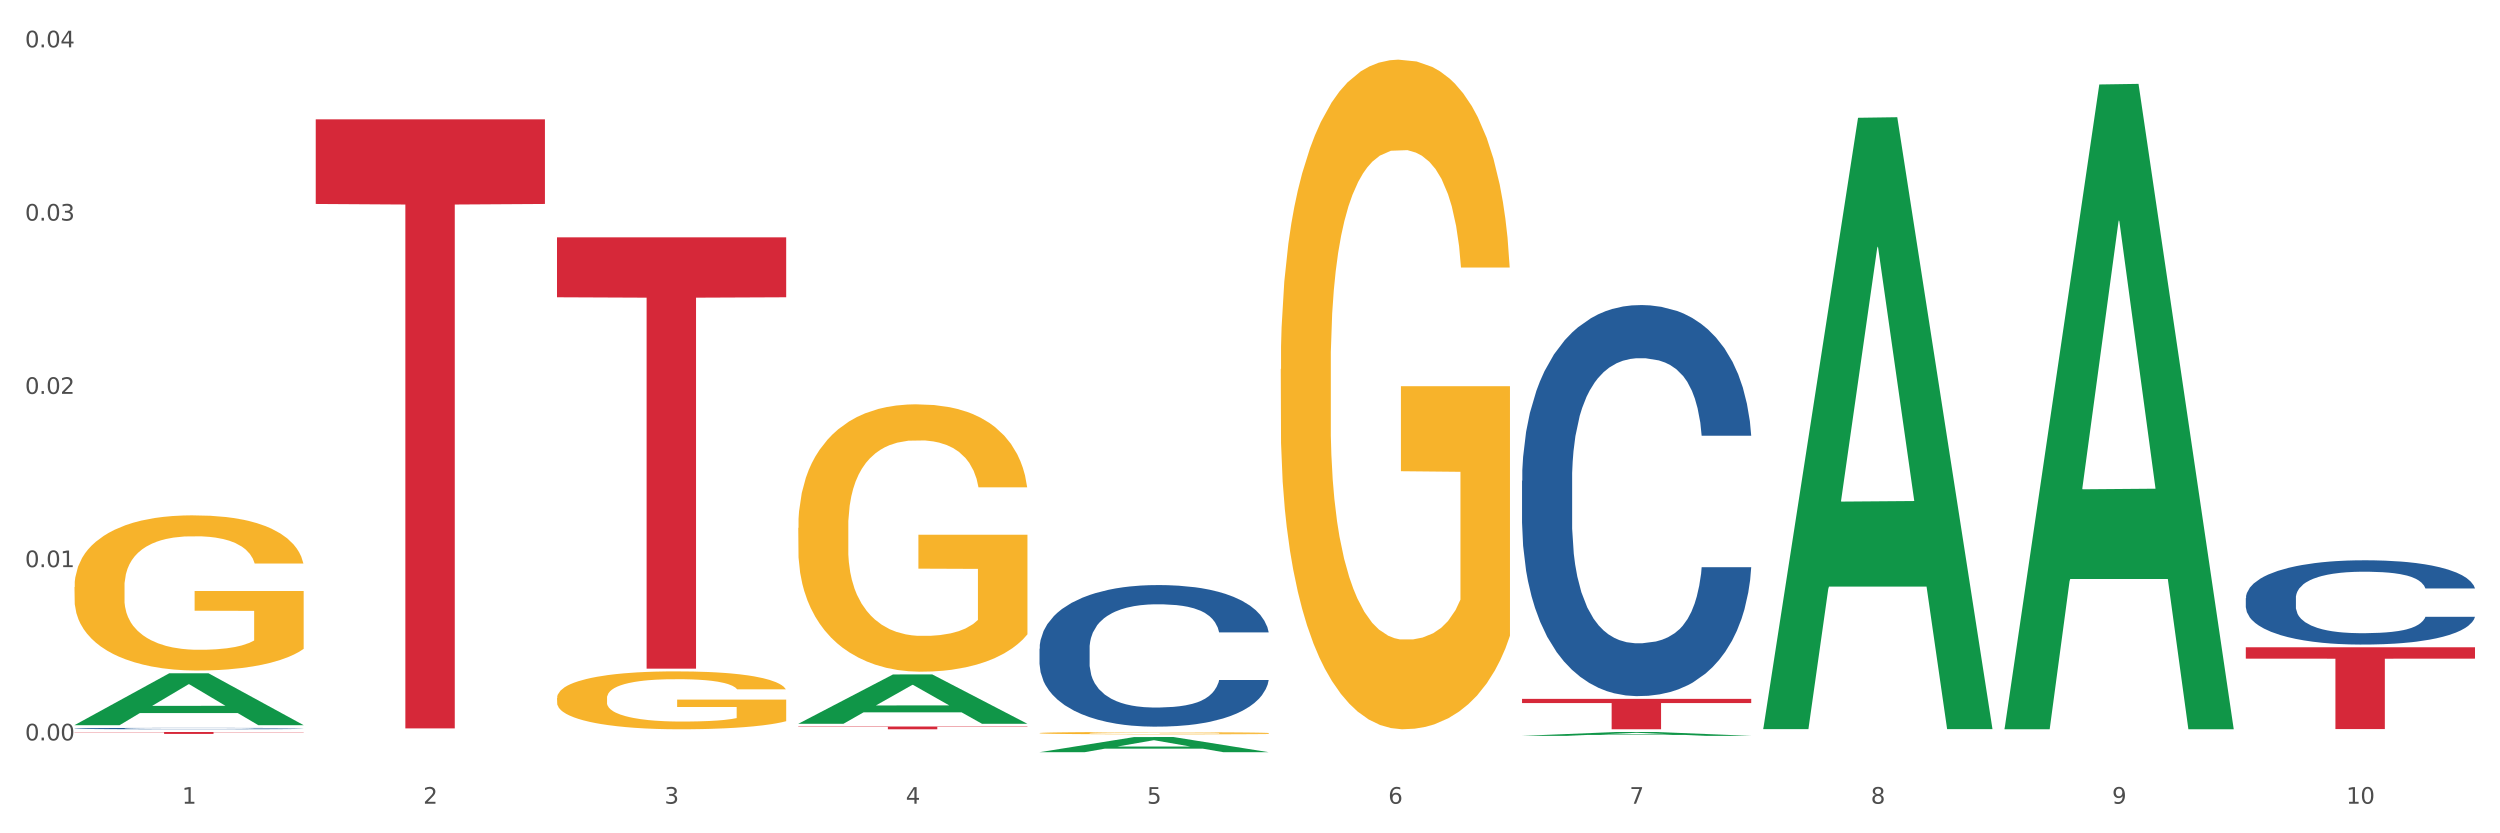
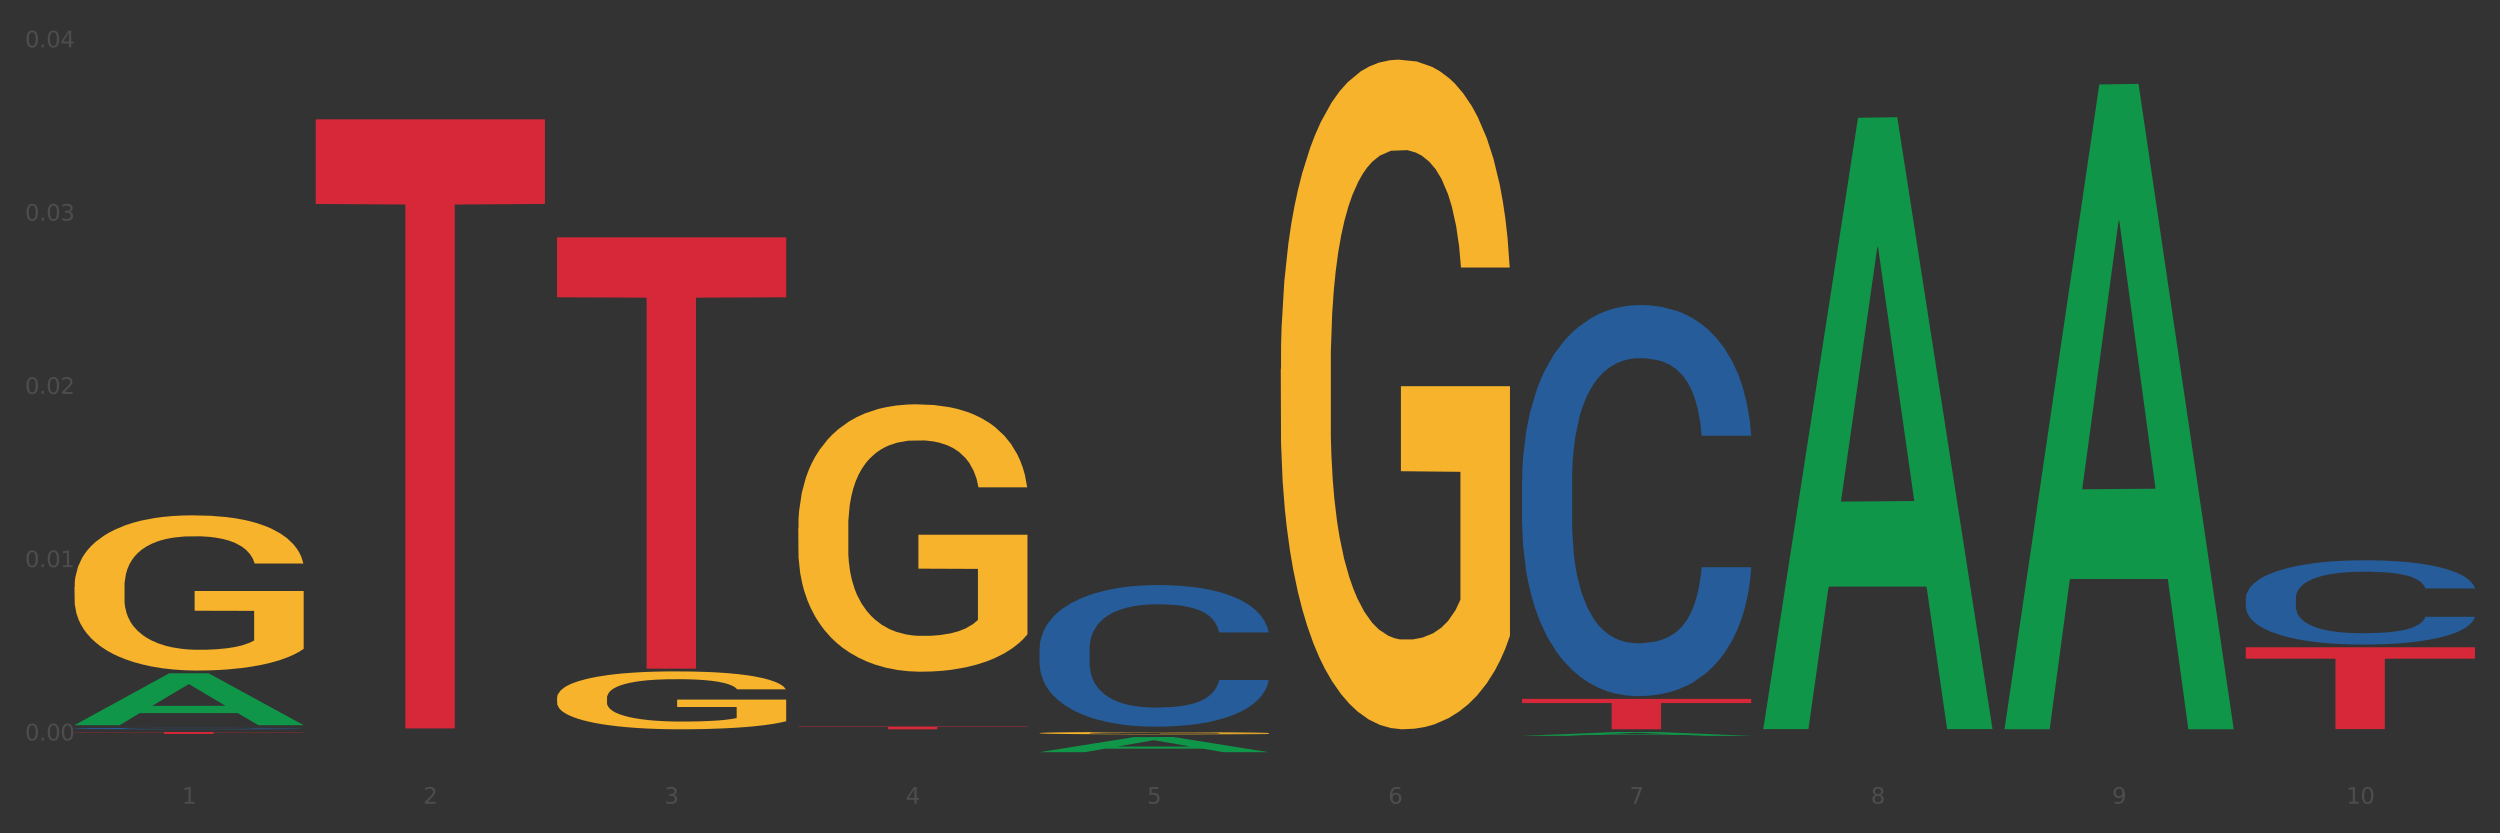
<svg xmlns="http://www.w3.org/2000/svg" xmlns:xlink="http://www.w3.org/1999/xlink" width="1080pt" height="360pt" viewBox="0 0 1080 360" version="1.1">
  <rect x="0" y="0" width="1080" height="360" fill="#333333" stroke="none" />
  <defs>
    <style type="text/css">*{stroke-linejoin: round; stroke-linecap: butt}</style>
  </defs>
  <g id="figure_1">
    <g id="patch_1">
-       <path d="M 0 360  L 1080 360  L 1080 0  L 0 0  z " style="fill: #ffffff; stroke: #ffffff; stroke-linejoin: miter" />
-     </g>
+       </g>
    <g id="axes_1">
      <g id="matplotlib.axis_1">
        <g id="xtick_1">
          <g id="text_1">
            <g style="fill: #4d4d4d" transform="translate(78.627 347.204) scale(0.096 -0.096)">
              <defs>
                <path id="DejaVuSans-31" d="M 794 531  L 1825 531  L 1825 4091  L 703 3866  L 703 4441  L 1819 4666  L 2450 4666  L 2450 531  L 3481 531  L 3481 0  L 794 0  L 794 531  z " transform="scale(0.016)" />
              </defs>
              <use xlink:href="#DejaVuSans-31" />
            </g>
          </g>
        </g>
        <g id="xtick_2">
          <g id="text_2">
            <g style="fill: #4d4d4d" transform="translate(182.851 347.204) scale(0.096 -0.096)">
              <defs>
                <path id="DejaVuSans-32" d="M 1228 531  L 3431 531  L 3431 0  L 469 0  L 469 531  Q 828 903 1448 1529  Q 2069 2156 2228 2338  Q 2531 2678 2651 2914  Q 2772 3150 2772 3378  Q 2772 3750 2511 3984  Q 2250 4219 1831 4219  Q 1534 4219 1204 4116  Q 875 4013 500 3803  L 500 4441  Q 881 4594 1212 4672  Q 1544 4750 1819 4750  Q 2544 4750 2975 4387  Q 3406 4025 3406 3419  Q 3406 3131 3298 2873  Q 3191 2616 2906 2266  Q 2828 2175 2409 1742  Q 1991 1309 1228 531  z " transform="scale(0.016)" />
              </defs>
              <use xlink:href="#DejaVuSans-32" />
            </g>
          </g>
        </g>
        <g id="xtick_3">
          <g id="text_3">
            <g style="fill: #4d4d4d" transform="translate(287.074 347.204) scale(0.096 -0.096)">
              <defs>
                <path id="DejaVuSans-33" d="M 2597 2516  Q 3050 2419 3304 2112  Q 3559 1806 3559 1356  Q 3559 666 3084 287  Q 2609 -91 1734 -91  Q 1441 -91 1130 -33  Q 819 25 488 141  L 488 750  Q 750 597 1062 519  Q 1375 441 1716 441  Q 2309 441 2620 675  Q 2931 909 2931 1356  Q 2931 1769 2642 2001  Q 2353 2234 1838 2234  L 1294 2234  L 1294 2753  L 1863 2753  Q 2328 2753 2575 2939  Q 2822 3125 2822 3475  Q 2822 3834 2567 4026  Q 2313 4219 1838 4219  Q 1578 4219 1281 4162  Q 984 4106 628 3988  L 628 4550  Q 988 4650 1302 4700  Q 1616 4750 1894 4750  Q 2613 4750 3031 4423  Q 3450 4097 3450 3541  Q 3450 3153 3228 2886  Q 3006 2619 2597 2516  z " transform="scale(0.016)" />
              </defs>
              <use xlink:href="#DejaVuSans-33" />
            </g>
          </g>
        </g>
        <g id="xtick_4">
          <g id="text_4">
            <g style="fill: #4d4d4d" transform="translate(391.298 347.204) scale(0.096 -0.096)">
              <defs>
                <path id="DejaVuSans-34" d="M 2419 4116  L 825 1625  L 2419 1625  L 2419 4116  z M 2253 4666  L 3047 4666  L 3047 1625  L 3713 1625  L 3713 1100  L 3047 1100  L 3047 0  L 2419 0  L 2419 1100  L 313 1100  L 313 1709  L 2253 4666  z " transform="scale(0.016)" />
              </defs>
              <use xlink:href="#DejaVuSans-34" />
            </g>
          </g>
        </g>
        <g id="xtick_5">
          <g id="text_5">
            <g style="fill: #4d4d4d" transform="translate(495.522 347.204) scale(0.096 -0.096)">
              <defs>
                <path id="DejaVuSans-35" d="M 691 4666  L 3169 4666  L 3169 4134  L 1269 4134  L 1269 2991  Q 1406 3038 1543 3061  Q 1681 3084 1819 3084  Q 2600 3084 3056 2656  Q 3513 2228 3513 1497  Q 3513 744 3044 326  Q 2575 -91 1722 -91  Q 1428 -91 1123 -41  Q 819 9 494 109  L 494 744  Q 775 591 1075 516  Q 1375 441 1709 441  Q 2250 441 2565 725  Q 2881 1009 2881 1497  Q 2881 1984 2565 2268  Q 2250 2553 1709 2553  Q 1456 2553 1204 2497  Q 953 2441 691 2322  L 691 4666  z " transform="scale(0.016)" />
              </defs>
              <use xlink:href="#DejaVuSans-35" />
            </g>
          </g>
        </g>
        <g id="xtick_6">
          <g id="text_6">
            <g style="fill: #4d4d4d" transform="translate(599.745 347.204) scale(0.096 -0.096)">
              <defs>
                <path id="DejaVuSans-36" d="M 2113 2584  Q 1688 2584 1439 2293  Q 1191 2003 1191 1497  Q 1191 994 1439 701  Q 1688 409 2113 409  Q 2538 409 2786 701  Q 3034 994 3034 1497  Q 3034 2003 2786 2293  Q 2538 2584 2113 2584  z M 3366 4563  L 3366 3988  Q 3128 4100 2886 4159  Q 2644 4219 2406 4219  Q 1781 4219 1451 3797  Q 1122 3375 1075 2522  Q 1259 2794 1537 2939  Q 1816 3084 2150 3084  Q 2853 3084 3261 2657  Q 3669 2231 3669 1497  Q 3669 778 3244 343  Q 2819 -91 2113 -91  Q 1303 -91 875 529  Q 447 1150 447 2328  Q 447 3434 972 4092  Q 1497 4750 2381 4750  Q 2619 4750 2861 4703  Q 3103 4656 3366 4563  z " transform="scale(0.016)" />
              </defs>
              <use xlink:href="#DejaVuSans-36" />
            </g>
          </g>
        </g>
        <g id="xtick_7">
          <g id="text_7">
            <g style="fill: #4d4d4d" transform="translate(703.969 347.204) scale(0.096 -0.096)">
              <defs>
                <path id="DejaVuSans-37" d="M 525 4666  L 3525 4666  L 3525 4397  L 1831 0  L 1172 0  L 2766 4134  L 525 4134  L 525 4666  z " transform="scale(0.016)" />
              </defs>
              <use xlink:href="#DejaVuSans-37" />
            </g>
          </g>
        </g>
        <g id="xtick_8">
          <g id="text_8">
            <g style="fill: #4d4d4d" transform="translate(808.193 347.204) scale(0.096 -0.096)">
              <defs>
                <path id="DejaVuSans-38" d="M 2034 2216  Q 1584 2216 1326 1975  Q 1069 1734 1069 1313  Q 1069 891 1326 650  Q 1584 409 2034 409  Q 2484 409 2743 651  Q 3003 894 3003 1313  Q 3003 1734 2745 1975  Q 2488 2216 2034 2216  z M 1403 2484  Q 997 2584 770 2862  Q 544 3141 544 3541  Q 544 4100 942 4425  Q 1341 4750 2034 4750  Q 2731 4750 3128 4425  Q 3525 4100 3525 3541  Q 3525 3141 3298 2862  Q 3072 2584 2669 2484  Q 3125 2378 3379 2068  Q 3634 1759 3634 1313  Q 3634 634 3220 271  Q 2806 -91 2034 -91  Q 1263 -91 848 271  Q 434 634 434 1313  Q 434 1759 690 2068  Q 947 2378 1403 2484  z M 1172 3481  Q 1172 3119 1398 2916  Q 1625 2713 2034 2713  Q 2441 2713 2670 2916  Q 2900 3119 2900 3481  Q 2900 3844 2670 4047  Q 2441 4250 2034 4250  Q 1625 4250 1398 4047  Q 1172 3844 1172 3481  z " transform="scale(0.016)" />
              </defs>
              <use xlink:href="#DejaVuSans-38" />
            </g>
          </g>
        </g>
        <g id="xtick_9">
          <g id="text_9">
            <g style="fill: #4d4d4d" transform="translate(912.416 347.204) scale(0.096 -0.096)">
              <defs>
                <path id="DejaVuSans-39" d="M 703 97  L 703 672  Q 941 559 1184 500  Q 1428 441 1663 441  Q 2288 441 2617 861  Q 2947 1281 2994 2138  Q 2813 1869 2534 1725  Q 2256 1581 1919 1581  Q 1219 1581 811 2004  Q 403 2428 403 3163  Q 403 3881 828 4315  Q 1253 4750 1959 4750  Q 2769 4750 3195 4129  Q 3622 3509 3622 2328  Q 3622 1225 3098 567  Q 2575 -91 1691 -91  Q 1453 -91 1209 -44  Q 966 3 703 97  z M 1959 2075  Q 2384 2075 2632 2365  Q 2881 2656 2881 3163  Q 2881 3666 2632 3958  Q 2384 4250 1959 4250  Q 1534 4250 1286 3958  Q 1038 3666 1038 3163  Q 1038 2656 1286 2365  Q 1534 2075 1959 2075  z " transform="scale(0.016)" />
              </defs>
              <use xlink:href="#DejaVuSans-39" />
            </g>
          </g>
        </g>
        <g id="xtick_10">
          <g id="text_10">
            <g style="fill: #4d4d4d" transform="translate(1013.586 347.204) scale(0.096 -0.096)">
              <defs>
                <path id="DejaVuSans-30" d="M 2034 4250  Q 1547 4250 1301 3770  Q 1056 3291 1056 2328  Q 1056 1369 1301 889  Q 1547 409 2034 409  Q 2525 409 2770 889  Q 3016 1369 3016 2328  Q 3016 3291 2770 3770  Q 2525 4250 2034 4250  z M 2034 4750  Q 2819 4750 3233 4129  Q 3647 3509 3647 2328  Q 3647 1150 3233 529  Q 2819 -91 2034 -91  Q 1250 -91 836 529  Q 422 1150 422 2328  Q 422 3509 836 4129  Q 1250 4750 2034 4750  z " transform="scale(0.016)" />
              </defs>
              <use xlink:href="#DejaVuSans-31" />
              <use xlink:href="#DejaVuSans-30" transform="translate(63.623 0)" />
            </g>
          </g>
        </g>
        <g id="xtick_11" />
        <g id="xtick_12" />
        <g id="xtick_13" />
        <g id="xtick_14" />
        <g id="xtick_15" />
        <g id="xtick_16" />
        <g id="xtick_17" />
        <g id="xtick_18" />
        <g id="xtick_19" />
      </g>
      <g id="matplotlib.axis_2">
        <g id="ytick_1">
          <g id="text_11">
            <g style="fill: #4d4d4d" transform="translate(10.8 319.862) scale(0.096 -0.096)">
              <defs>
                <path id="DejaVuSans-2e" d="M 684 794  L 1344 794  L 1344 0  L 684 0  L 684 794  z " transform="scale(0.016)" />
              </defs>
              <use xlink:href="#DejaVuSans-30" />
              <use xlink:href="#DejaVuSans-2e" transform="translate(63.623 0)" />
              <use xlink:href="#DejaVuSans-30" transform="translate(95.41 0)" />
              <use xlink:href="#DejaVuSans-30" transform="translate(159.033 0)" />
            </g>
          </g>
        </g>
        <g id="ytick_2">
          <g id="text_12">
            <g style="fill: #4d4d4d" transform="translate(10.8 245.011) scale(0.096 -0.096)">
              <use xlink:href="#DejaVuSans-30" />
              <use xlink:href="#DejaVuSans-2e" transform="translate(63.623 0)" />
              <use xlink:href="#DejaVuSans-30" transform="translate(95.41 0)" />
              <use xlink:href="#DejaVuSans-31" transform="translate(159.033 0)" />
            </g>
          </g>
        </g>
        <g id="ytick_3">
          <g id="text_13">
            <g style="fill: #4d4d4d" transform="translate(10.8 170.16) scale(0.096 -0.096)">
              <use xlink:href="#DejaVuSans-30" />
              <use xlink:href="#DejaVuSans-2e" transform="translate(63.623 0)" />
              <use xlink:href="#DejaVuSans-30" transform="translate(95.41 0)" />
              <use xlink:href="#DejaVuSans-32" transform="translate(159.033 0)" />
            </g>
          </g>
        </g>
        <g id="ytick_4">
          <g id="text_14">
            <g style="fill: #4d4d4d" transform="translate(10.8 95.309) scale(0.096 -0.096)">
              <use xlink:href="#DejaVuSans-30" />
              <use xlink:href="#DejaVuSans-2e" transform="translate(63.623 0)" />
              <use xlink:href="#DejaVuSans-30" transform="translate(95.41 0)" />
              <use xlink:href="#DejaVuSans-33" transform="translate(159.033 0)" />
            </g>
          </g>
        </g>
        <g id="ytick_5">
          <g id="text_15">
            <g style="fill: #4d4d4d" transform="translate(10.8 20.458) scale(0.096 -0.096)">
              <use xlink:href="#DejaVuSans-30" />
              <use xlink:href="#DejaVuSans-2e" transform="translate(63.623 0)" />
              <use xlink:href="#DejaVuSans-30" transform="translate(95.41 0)" />
              <use xlink:href="#DejaVuSans-34" transform="translate(159.033 0)" />
            </g>
          </g>
        </g>
        <g id="ytick_6" />
        <g id="ytick_7" />
        <g id="ytick_8" />
        <g id="ytick_9" />
      </g>
      <g id="PolyCollection_1">
        <path d="M 32.175 313.236  L 32.277 313.215  L 73.107 290.858  L 90.051 290.837  L 131.187 313.278  L 111.589 313.278  L 102.709 308.052  L 60.552 308.052  L 60.246 308.136  L 51.671 313.278  L 32.175 313.278  L 32.175 313.236  L 65.86 304.934  L 97.401 304.912  L 81.783 295.62  L 81.579 295.578  L 81.375 295.641  L 65.758 304.912  L 65.86 304.934  L 32.175 313.236  z " clip-path="url(#p03e567de9b)" style="fill: #109648" />
        <path d="M 657.517 207.693  L 657.634 207.539  L 657.634 203.218  L 657.985 197.355  L 659.272 186.554  L 660.911 178.376  L 663.72 168.809  L 665.241 164.797  L 667.231 160.323  L 671.327 153.07  L 676.008 146.898  L 679.285 143.504  L 681.743 141.343  L 687.244 137.486  L 690.404 135.789  L 693.681 134.4  L 696.49 133.474  L 701.171 132.394  L 704.916 131.931  L 709.247 131.777  L 712.875 131.931  L 717.673 132.548  L 724.695 134.4  L 727.387 135.48  L 731.015 137.332  L 734.76 139.8  L 737.803 142.269  L 741.314 145.818  L 744.943 150.447  L 748.454 156.311  L 750.911 161.711  L 752.901 167.42  L 754.657 174.364  L 755.944 181.925  L 756.529 188.251  L 735.112 188.251  L 734.526 182.542  L 733.356 176.37  L 732.186 172.204  L 730.898 168.809  L 728.909 164.952  L 727.153 162.483  L 724.227 159.551  L 721.535 157.699  L 719.312 156.619  L 716.62 155.693  L 710.885 154.768  L 706.789 154.768  L 704.214 155.076  L 701.054 155.848  L 698.362 156.928  L 695.202 158.78  L 692.745 160.785  L 690.287 163.409  L 688.882 165.26  L 686.776 168.655  L 685.371 171.432  L 683.499 176.216  L 682.445 179.61  L 680.573 188.405  L 679.754 194.886  L 679.402 199.361  L 679.168 204.298  L 679.168 228.37  L 679.871 239.171  L 680.456 243.8  L 681.392 249.046  L 683.148 255.835  L 685.722 262.47  L 688.414 267.254  L 690.638 270.185  L 692.745 272.346  L 694.851 274.043  L 697.426 275.586  L 699.533 276.512  L 702.693 277.437  L 706.438 277.9  L 709.364 277.9  L 715.332 277.129  L 718.024 276.357  L 720.599 275.277  L 723.408 273.58  L 725.632 271.728  L 726.919 270.34  L 729.026 267.408  L 730.664 264.322  L 732.069 260.773  L 733.005 257.687  L 734.058 253.058  L 734.877 247.812  L 735.112 245.034  L 756.529 245.034  L 756.061 250.589  L 755.242 255.99  L 753.603 263.242  L 752.316 267.408  L 750.326 272.5  L 748.22 276.82  L 745.294 281.604  L 742.602 285.153  L 739.793 288.239  L 736.75 291.016  L 731.249 294.874  L 729.26 295.954  L 725.046 297.805  L 721.769 298.885  L 716.971 299.966  L 712.055 300.583  L 706.906 300.737  L 702.341 300.428  L 697.309 299.503  L 694.149 298.577  L 690.638 297.188  L 686.542 295.028  L 682.679 292.405  L 679.051 289.319  L 675.657 285.77  L 672.497 281.758  L 668.401 275.123  L 665.358 268.642  L 663.134 262.625  L 661.613 257.533  L 660.091 251.052  L 659.272 246.577  L 657.985 235.776  L 657.517 225.746  L 657.517 207.693  z " clip-path="url(#p03e567de9b)" style="fill: #255c99" />
        <path d="M 970.188 258.401  L 970.305 258.368  L 970.305 257.437  L 970.656 256.173  L 971.943 253.845  L 973.582 252.082  L 976.39 250.02  L 977.912 249.155  L 979.902 248.191  L 983.998 246.628  L 988.679 245.297  L 991.956 244.566  L 994.414 244.1  L 999.915 243.269  L 1003.075 242.903  L 1006.352 242.604  L 1009.161 242.404  L 1013.842 242.171  L 1017.587 242.071  L 1021.917 242.038  L 1025.546 242.071  L 1030.344 242.204  L 1037.366 242.604  L 1040.058 242.836  L 1043.686 243.235  L 1047.431 243.768  L 1050.474 244.3  L 1053.985 245.065  L 1057.613 246.062  L 1061.125 247.326  L 1063.582 248.49  L 1065.572 249.721  L 1067.327 251.217  L 1068.615 252.847  L 1069.2 254.211  L 1047.782 254.211  L 1047.197 252.98  L 1046.027 251.65  L 1044.857 250.752  L 1043.569 250.02  L 1041.58 249.189  L 1039.824 248.656  L 1036.898 248.025  L 1034.206 247.625  L 1031.983 247.393  L 1029.291 247.193  L 1023.556 246.994  L 1019.46 246.994  L 1016.885 247.06  L 1013.725 247.226  L 1011.033 247.459  L 1007.873 247.858  L 1005.415 248.291  L 1002.958 248.856  L 1001.553 249.255  L 999.447 249.987  L 998.042 250.585  L 996.17 251.616  L 995.116 252.348  L 993.244 254.244  L 992.424 255.641  L 992.073 256.605  L 991.839 257.669  L 991.839 262.858  L 992.541 265.186  L 993.127 266.183  L 994.063 267.314  L 995.818 268.778  L 998.393 270.208  L 1001.085 271.239  L 1003.309 271.871  L 1005.415 272.336  L 1007.522 272.702  L 1010.097 273.035  L 1012.203 273.234  L 1015.363 273.434  L 1019.109 273.533  L 1022.035 273.533  L 1028.003 273.367  L 1030.695 273.201  L 1033.27 272.968  L 1036.079 272.602  L 1038.303 272.203  L 1039.59 271.904  L 1041.697 271.272  L 1043.335 270.607  L 1044.739 269.842  L 1045.676 269.177  L 1046.729 268.179  L 1047.548 267.048  L 1047.782 266.45  L 1069.2 266.45  L 1068.732 267.647  L 1067.913 268.811  L 1066.274 270.374  L 1064.987 271.272  L 1062.997 272.369  L 1060.89 273.301  L 1057.965 274.332  L 1055.273 275.097  L 1052.464 275.762  L 1049.421 276.36  L 1043.92 277.192  L 1041.931 277.425  L 1037.717 277.824  L 1034.44 278.057  L 1029.642 278.289  L 1024.726 278.422  L 1019.577 278.456  L 1015.012 278.389  L 1009.98 278.19  L 1006.82 277.99  L 1003.309 277.691  L 999.212 277.225  L 995.35 276.66  L 991.722 275.995  L 988.328 275.23  L 985.168 274.365  L 981.072 272.935  L 978.029 271.538  L 975.805 270.241  L 974.284 269.143  L 972.762 267.747  L 971.943 266.782  L 970.656 264.454  L 970.188 262.292  L 970.188 258.401  z " clip-path="url(#p03e567de9b)" style="fill: #255c99" />
        <path d="M 32.175 253.609  L 32.292 253.547  L 32.292 251.343  L 32.526 249.445  L 33.695 244.852  L 35.448 241.056  L 36.734 239.035  L 38.02 237.382  L 39.54 235.729  L 41.41 234.014  L 44.8 231.504  L 46.904 230.218  L 49.476 228.871  L 54.152 226.911  L 57.542 225.809  L 61.049 224.891  L 66.777 223.788  L 70.517 223.299  L 74.492 222.931  L 79.285 222.686  L 82.909 222.625  L 90.858 222.809  L 97.638 223.36  L 100.911 223.788  L 105.119 224.523  L 107.34 225.013  L 110.964 225.993  L 114.705 227.279  L 117.277 228.381  L 121.134 230.463  L 124.057 232.545  L 126.745 235.116  L 128.148 236.892  L 129.2 238.546  L 130.135 240.444  L 131.071 243.444  L 110.029 243.444  L 109.211 241.301  L 107.925 239.28  L 106.054 237.321  L 104.418 236.096  L 101.612 234.565  L 99.041 233.586  L 96.352 232.851  L 93.079 232.239  L 90.507 231.932  L 86.883 231.687  L 79.752 231.749  L 74.96 232.239  L 71.686 232.851  L 69.582 233.402  L 67.712 234.014  L 65.608 234.872  L 63.153 236.157  L 61.399 237.321  L 59.646 238.79  L 58.243 240.26  L 56.957 241.975  L 55.905 243.812  L 55.087 245.71  L 54.386 248.037  L 53.801 251.894  L 53.801 260.283  L 54.035 262.181  L 54.619 264.692  L 55.321 266.59  L 56.49 268.856  L 57.542 270.386  L 59.529 272.591  L 61.75 274.428  L 63.504 275.591  L 65.257 276.571  L 68.296 277.918  L 71.686 279.02  L 74.609 279.694  L 78.583 280.306  L 81.272 280.551  L 83.61 280.674  L 89.338 280.674  L 93.429 280.49  L 97.988 280.061  L 101.495 279.51  L 104.418 278.837  L 107.691 277.734  L 109.795 276.693  L 109.795 263.896  L 84.078 263.835  L 84.078 255.323  L 131.187 255.323  L 131.187 280.306  L 129.2 281.592  L 126.979 282.755  L 124.641 283.796  L 121.134 285.082  L 116.926 286.307  L 113.185 287.164  L 109.211 287.899  L 104.535 288.573  L 98.456 289.185  L 94.715 289.43  L 90.039 289.613  L 84.545 289.675  L 79.752 289.552  L 75.076 289.246  L 70.167 288.695  L 65.374 287.899  L 61.75 287.103  L 58.126 286.123  L 54.269 284.837  L 51.229 283.613  L 48.891 282.511  L 46.32 281.102  L 43.514 279.265  L 41.41 277.612  L 39.54 275.897  L 37.552 273.693  L 36.15 271.795  L 34.747 269.407  L 33.928 267.631  L 32.993 264.876  L 32.292 261.018  L 32.175 253.609  z " clip-path="url(#p03e567de9b)" style="fill: #f7b32b" />
        <path d="M 240.622 301.596  L 240.739 301.573  L 240.739 300.751  L 240.973 300.043  L 242.142 298.329  L 243.895 296.913  L 245.181 296.159  L 246.467 295.542  L 247.987 294.925  L 249.857 294.285  L 253.247 293.348  L 255.351 292.869  L 257.923 292.366  L 262.599 291.635  L 265.989 291.224  L 269.496 290.881  L 275.224 290.47  L 278.965 290.287  L 282.939 290.15  L 287.732 290.058  L 291.356 290.036  L 299.305 290.104  L 306.085 290.31  L 309.358 290.47  L 313.566 290.744  L 315.788 290.927  L 319.411 291.292  L 323.152 291.772  L 325.724 292.183  L 329.581 292.96  L 332.504 293.737  L 335.193 294.696  L 336.595 295.359  L 337.647 295.976  L 338.583 296.684  L 339.518 297.804  L 318.476 297.804  L 317.658 297.004  L 316.372 296.25  L 314.502 295.519  L 312.865 295.062  L 310.06 294.491  L 307.488 294.125  L 304.799 293.851  L 301.526 293.623  L 298.954 293.508  L 295.33 293.417  L 288.2 293.44  L 283.407 293.623  L 280.134 293.851  L 278.03 294.057  L 276.159 294.285  L 274.055 294.605  L 271.6 295.085  L 269.847 295.519  L 268.093 296.067  L 266.69 296.616  L 265.405 297.255  L 264.352 297.941  L 263.534 298.649  L 262.833 299.517  L 262.248 300.957  L 262.248 304.087  L 262.482 304.795  L 263.067 305.732  L 263.768 306.44  L 264.937 307.285  L 265.989 307.856  L 267.976 308.679  L 270.197 309.364  L 271.951 309.798  L 273.704 310.164  L 276.744 310.667  L 280.134 311.078  L 283.056 311.329  L 287.031 311.558  L 289.719 311.649  L 292.057 311.695  L 297.785 311.695  L 301.877 311.626  L 306.436 311.466  L 309.943 311.261  L 312.865 311.009  L 316.138 310.598  L 318.242 310.21  L 318.242 305.435  L 292.525 305.412  L 292.525 302.236  L 339.635 302.236  L 339.635 311.558  L 337.647 312.037  L 335.426 312.471  L 333.088 312.86  L 329.581 313.34  L 325.373 313.797  L 321.632 314.116  L 317.658 314.391  L 312.982 314.642  L 306.903 314.87  L 303.163 314.962  L 298.487 315.03  L 292.992 315.053  L 288.2 315.007  L 283.524 314.893  L 278.614 314.688  L 273.821 314.391  L 270.197 314.094  L 266.574 313.728  L 262.716 313.248  L 259.677 312.791  L 257.339 312.38  L 254.767 311.855  L 251.961 311.169  L 249.857 310.552  L 247.987 309.913  L 246 309.09  L 244.597 308.382  L 243.194 307.491  L 242.376 306.828  L 241.441 305.8  L 240.739 304.361  L 240.622 301.596  z " clip-path="url(#p03e567de9b)" style="fill: #f7b32b" />
        <path d="M 344.846 228.039  L 344.963 227.934  L 344.963 224.136  L 345.197 220.865  L 346.366 212.953  L 348.119 206.412  L 349.405 202.931  L 350.691 200.082  L 352.21 197.234  L 354.081 194.28  L 357.471 189.954  L 359.575 187.739  L 362.147 185.418  L 366.823 182.042  L 370.213 180.143  L 373.72 178.561  L 379.448 176.662  L 383.188 175.818  L 387.163 175.185  L 391.956 174.763  L 395.579 174.657  L 403.529 174.974  L 410.309 175.923  L 413.582 176.662  L 417.79 177.928  L 420.011 178.772  L 423.635 180.46  L 427.376 182.675  L 429.947 184.574  L 433.805 188.161  L 436.728 191.748  L 439.416 196.179  L 440.819 199.238  L 441.871 202.087  L 442.806 205.357  L 443.741 210.526  L 422.7 210.526  L 421.882 206.834  L 420.596 203.353  L 418.725 199.977  L 417.089 197.867  L 414.283 195.229  L 411.711 193.541  L 409.023 192.275  L 405.75 191.22  L 403.178 190.693  L 399.554 190.271  L 392.423 190.376  L 387.63 191.22  L 384.357 192.275  L 382.253 193.225  L 380.383 194.28  L 378.279 195.757  L 375.824 197.972  L 374.07 199.977  L 372.317 202.509  L 370.914 205.041  L 369.628 207.994  L 368.576 211.159  L 367.758 214.43  L 367.056 218.439  L 366.472 225.085  L 366.472 239.538  L 366.706 242.809  L 367.29 247.134  L 367.992 250.405  L 369.161 254.308  L 370.213 256.945  L 372.2 260.743  L 374.421 263.908  L 376.174 265.913  L 377.928 267.601  L 380.967 269.922  L 384.357 271.821  L 387.28 272.981  L 391.254 274.036  L 393.943 274.458  L 396.281 274.669  L 402.009 274.669  L 406.1 274.353  L 410.659 273.614  L 414.166 272.665  L 417.089 271.504  L 420.362 269.605  L 422.466 267.812  L 422.466 245.763  L 396.748 245.657  L 396.748 230.993  L 443.858 230.993  L 443.858 274.036  L 441.871 276.252  L 439.65 278.256  L 437.312 280.05  L 433.805 282.265  L 429.597 284.375  L 425.856 285.852  L 421.882 287.118  L 417.206 288.278  L 411.127 289.333  L 407.386 289.755  L 402.71 290.072  L 397.216 290.177  L 392.423 289.966  L 387.747 289.439  L 382.838 288.489  L 378.045 287.118  L 374.421 285.746  L 370.797 284.058  L 366.94 281.843  L 363.9 279.733  L 361.562 277.834  L 358.99 275.408  L 356.185 272.243  L 354.081 269.394  L 352.21 266.44  L 350.223 262.642  L 348.82 259.372  L 347.418 255.258  L 346.599 252.198  L 345.664 247.451  L 344.963 240.804  L 344.846 228.039  z " clip-path="url(#p03e567de9b)" style="fill: #f7b32b" />
        <path d="M 449.069 316.685  L 449.186 316.684  L 449.186 316.651  L 449.42 316.622  L 450.589 316.552  L 452.343 316.495  L 453.628 316.464  L 454.914 316.439  L 456.434 316.414  L 458.304 316.388  L 461.694 316.35  L 463.799 316.33  L 466.37 316.31  L 471.046 316.28  L 474.436 316.263  L 477.943 316.249  L 483.671 316.233  L 487.412 316.225  L 491.386 316.22  L 496.179 316.216  L 499.803 316.215  L 507.752 316.218  L 514.532 316.226  L 517.805 316.233  L 522.014 316.244  L 524.235 316.251  L 527.859 316.266  L 531.599 316.286  L 534.171 316.302  L 538.029 316.334  L 540.951 316.366  L 543.64 316.405  L 545.043 316.432  L 546.095 316.457  L 547.03 316.485  L 547.965 316.531  L 526.923 316.531  L 526.105 316.499  L 524.819 316.468  L 522.949 316.438  L 521.312 316.419  L 518.507 316.396  L 515.935 316.381  L 513.246 316.37  L 509.973 316.361  L 507.401 316.356  L 503.778 316.353  L 496.647 316.353  L 491.854 316.361  L 488.581 316.37  L 486.477 316.379  L 484.606 316.388  L 482.502 316.401  L 480.047 316.42  L 478.294 316.438  L 476.54 316.46  L 475.138 316.483  L 473.852 316.509  L 472.8 316.537  L 471.981 316.565  L 471.28 316.601  L 470.696 316.659  L 470.696 316.787  L 470.929 316.815  L 471.514 316.854  L 472.215 316.882  L 473.384 316.917  L 474.436 316.94  L 476.424 316.974  L 478.645 317.001  L 480.398 317.019  L 482.152 317.034  L 485.191 317.054  L 488.581 317.071  L 491.503 317.081  L 495.478 317.091  L 498.167 317.094  L 500.505 317.096  L 506.232 317.096  L 510.324 317.093  L 514.883 317.087  L 518.39 317.079  L 521.312 317.068  L 524.585 317.052  L 526.69 317.036  L 526.69 316.842  L 500.972 316.841  L 500.972 316.711  L 548.082 316.711  L 548.082 317.091  L 546.095 317.11  L 543.874 317.128  L 541.536 317.144  L 538.029 317.163  L 533.82 317.182  L 530.08 317.195  L 526.105 317.206  L 521.429 317.216  L 515.351 317.225  L 511.61 317.229  L 506.934 317.232  L 501.44 317.233  L 496.647 317.231  L 491.971 317.226  L 487.061 317.218  L 482.268 317.206  L 478.645 317.194  L 475.021 317.179  L 471.163 317.159  L 468.124 317.141  L 465.786 317.124  L 463.214 317.103  L 460.409 317.075  L 458.304 317.05  L 456.434 317.024  L 454.447 316.99  L 453.044 316.961  L 451.641 316.925  L 450.823 316.898  L 449.888 316.856  L 449.186 316.798  L 449.069 316.685  z " clip-path="url(#p03e567de9b)" style="fill: #f7b32b" />
        <path d="M 553.293 159.442  L 553.41 159.178  L 553.41 149.667  L 553.644 141.477  L 554.813 121.662  L 556.566 105.282  L 557.852 96.564  L 559.138 89.431  L 560.658 82.297  L 562.528 74.9  L 565.918 64.068  L 568.022 58.52  L 570.594 52.707  L 575.27 44.253  L 578.66 39.498  L 582.167 35.535  L 587.895 30.779  L 591.636 28.666  L 595.61 27.08  L 600.403 26.024  L 604.027 25.759  L 611.976 26.552  L 618.756 28.93  L 622.029 30.779  L 626.237 33.95  L 628.458 36.063  L 632.082 40.29  L 635.823 45.838  L 638.395 50.594  L 642.252 59.576  L 645.175 68.559  L 647.863 79.655  L 649.266 87.317  L 650.318 94.45  L 651.253 102.64  L 652.189 115.586  L 631.147 115.586  L 630.329 106.339  L 629.043 97.621  L 627.173 89.166  L 625.536 83.882  L 622.73 77.278  L 620.159 73.05  L 617.47 69.88  L 614.197 67.238  L 611.625 65.917  L 608.001 64.86  L 600.87 65.125  L 596.078 67.238  L 592.805 69.88  L 590.7 72.258  L 588.83 74.9  L 586.726 78.599  L 584.271 84.147  L 582.518 89.166  L 580.764 95.507  L 579.361 101.848  L 578.075 109.245  L 577.023 117.171  L 576.205 125.361  L 575.504 135.4  L 574.919 152.045  L 574.919 188.24  L 575.153 196.43  L 575.737 207.262  L 576.439 215.452  L 577.608 225.227  L 578.66 231.832  L 580.647 241.343  L 582.868 249.269  L 584.622 254.288  L 586.375 258.515  L 589.415 264.328  L 592.805 269.083  L 595.727 271.989  L 599.702 274.631  L 602.39 275.688  L 604.728 276.216  L 610.456 276.216  L 614.548 275.424  L 619.107 273.575  L 622.613 271.197  L 625.536 268.291  L 628.809 263.535  L 630.913 259.044  L 630.913 203.827  L 605.196 203.563  L 605.196 166.84  L 652.306 166.84  L 652.306 274.631  L 650.318 280.179  L 648.097 285.199  L 645.759 289.69  L 642.252 295.239  L 638.044 300.522  L 634.303 304.221  L 630.329 307.392  L 625.653 310.298  L 619.574 312.94  L 615.833 313.996  L 611.158 314.789  L 605.663 315.053  L 600.87 314.525  L 596.195 313.204  L 591.285 310.826  L 586.492 307.392  L 582.868 303.957  L 579.244 299.73  L 575.387 294.182  L 572.347 288.898  L 570.009 284.142  L 567.438 278.066  L 564.632 270.14  L 562.528 263.007  L 560.658 255.609  L 558.67 246.098  L 557.268 237.908  L 555.865 227.605  L 555.047 219.943  L 554.111 208.054  L 553.41 191.41  L 553.293 159.442  z " clip-path="url(#p03e567de9b)" style="fill: #f7b32b" />
        <path d="M 32.175 316.215  L 131.187 316.215  L 131.187 316.331  L 92.239 316.331  L 92.239 317.046  L 70.888 317.046  L 70.888 316.331  L 32.175 316.331  L 32.175 316.216  L 32.175 316.215  z " clip-path="url(#p03e567de9b)" style="fill: #d62839" />
        <path d="M 136.399 51.545  L 235.411 51.545  L 235.411 88.109  L 196.463 88.356  L 196.463 314.654  L 175.112 314.654  L 175.112 88.356  L 136.399 88.109  L 136.399 51.792  L 136.399 51.545  z " clip-path="url(#p03e567de9b)" style="fill: #d62839" />
        <path d="M 240.622 102.524  L 339.635 102.524  L 339.635 128.421  L 300.687 128.596  L 300.687 288.874  L 279.336 288.874  L 279.336 128.596  L 240.622 128.421  L 240.622 102.699  L 240.622 102.524  z " clip-path="url(#p03e567de9b)" style="fill: #d62839" />
        <path d="M 344.846 313.854  L 443.858 313.854  L 443.858 314.021  L 404.91 314.022  L 404.91 315.053  L 383.559 315.053  L 383.559 314.022  L 344.846 314.021  L 344.846 313.856  L 344.846 313.854  z " clip-path="url(#p03e567de9b)" style="fill: #d62839" />
        <path d="M 657.517 301.899  L 756.529 301.899  L 756.529 303.727  L 717.581 303.739  L 717.581 315.053  L 696.23 315.053  L 696.23 303.739  L 657.517 303.727  L 657.517 301.911  L 657.517 301.899  z " clip-path="url(#p03e567de9b)" style="fill: #d62839" />
        <path d="M 449.069 280.231  L 449.187 280.176  L 449.187 278.611  L 449.538 276.488  L 450.825 272.577  L 452.464 269.616  L 455.272 266.152  L 456.794 264.7  L 458.783 263.079  L 462.88 260.454  L 467.561 258.219  L 470.838 256.99  L 473.296 256.208  L 478.797 254.811  L 481.957 254.196  L 485.234 253.693  L 488.042 253.358  L 492.724 252.967  L 496.469 252.799  L 500.799 252.744  L 504.427 252.799  L 509.226 253.023  L 516.248 253.693  L 518.94 254.084  L 522.568 254.755  L 526.313 255.649  L 529.356 256.543  L 532.867 257.828  L 536.495 259.504  L 540.006 261.627  L 542.464 263.582  L 544.454 265.649  L 546.209 268.164  L 547.497 270.901  L 548.082 273.192  L 526.664 273.192  L 526.079 271.125  L 524.909 268.89  L 523.738 267.381  L 522.451 266.152  L 520.461 264.756  L 518.706 263.862  L 515.78 262.8  L 513.088 262.13  L 510.864 261.739  L 508.173 261.403  L 502.438 261.068  L 498.342 261.068  L 495.767 261.18  L 492.607 261.459  L 489.915 261.85  L 486.755 262.521  L 484.297 263.247  L 481.84 264.197  L 480.435 264.867  L 478.328 266.096  L 476.924 267.102  L 475.051 268.834  L 473.998 270.063  L 472.126 273.248  L 471.306 275.594  L 470.955 277.214  L 470.721 279.002  L 470.721 287.718  L 471.423 291.629  L 472.009 293.305  L 472.945 295.204  L 474.7 297.663  L 477.275 300.065  L 479.967 301.797  L 482.191 302.859  L 484.297 303.641  L 486.404 304.255  L 488.979 304.814  L 491.085 305.149  L 494.245 305.484  L 497.991 305.652  L 500.916 305.652  L 506.885 305.373  L 509.577 305.093  L 512.152 304.702  L 514.961 304.088  L 517.184 303.417  L 518.472 302.914  L 520.578 301.853  L 522.217 300.736  L 523.621 299.451  L 524.558 298.333  L 525.611 296.657  L 526.43 294.758  L 526.664 293.752  L 548.082 293.752  L 547.614 295.763  L 546.795 297.719  L 545.156 300.344  L 543.869 301.853  L 541.879 303.697  L 539.772 305.261  L 536.846 306.993  L 534.155 308.278  L 531.346 309.395  L 528.303 310.401  L 522.802 311.798  L 520.813 312.189  L 516.599 312.859  L 513.322 313.25  L 508.524 313.641  L 503.608 313.865  L 498.459 313.921  L 493.894 313.809  L 488.862 313.474  L 485.702 313.139  L 482.191 312.636  L 478.094 311.854  L 474.232 310.904  L 470.604 309.786  L 467.21 308.501  L 464.05 307.049  L 459.954 304.646  L 456.911 302.3  L 454.687 300.121  L 453.166 298.277  L 451.644 295.931  L 450.825 294.311  L 449.538 290.4  L 449.069 286.768  L 449.069 280.231  z " clip-path="url(#p03e567de9b)" style="fill: #255c99" />
        <path d="M 970.188 279.618  L 1069.2 279.618  L 1069.2 284.529  L 1030.252 284.562  L 1030.252 314.958  L 1008.901 314.958  L 1008.901 284.562  L 970.188 284.529  L 970.188 279.651  L 970.188 279.618  z " clip-path="url(#p03e567de9b)" style="fill: #d62839" />
        <path d="M 32.175 314.715  L 32.292 314.715  L 32.292 314.699  L 32.643 314.678  L 33.931 314.639  L 35.569 314.609  L 38.378 314.574  L 39.899 314.56  L 41.889 314.543  L 45.985 314.517  L 50.667 314.495  L 53.944 314.482  L 56.401 314.475  L 61.902 314.461  L 65.062 314.454  L 68.339 314.449  L 71.148 314.446  L 75.829 314.442  L 79.575 314.44  L 83.905 314.44  L 87.533 314.44  L 92.331 314.443  L 99.354 314.449  L 102.045 314.453  L 105.674 314.46  L 109.419 314.469  L 112.462 314.478  L 115.973 314.491  L 119.601 314.508  L 123.112 314.529  L 125.57 314.548  L 127.559 314.569  L 129.315 314.594  L 130.602 314.622  L 131.187 314.645  L 109.77 314.645  L 109.185 314.624  L 108.014 314.602  L 106.844 314.587  L 105.557 314.574  L 103.567 314.56  L 101.811 314.551  L 98.886 314.541  L 96.194 314.534  L 93.97 314.53  L 91.278 314.527  L 85.543 314.523  L 81.447 314.523  L 78.872 314.524  L 75.712 314.527  L 73.021 314.531  L 69.861 314.538  L 67.403 314.545  L 64.945 314.555  L 63.541 314.561  L 61.434 314.574  L 60.03 314.584  L 58.157 314.601  L 57.104 314.613  L 55.231 314.645  L 54.412 314.669  L 54.061 314.685  L 53.827 314.703  L 53.827 314.79  L 54.529 314.83  L 55.114 314.846  L 56.05 314.866  L 57.806 314.89  L 60.381 314.914  L 63.072 314.932  L 65.296 314.942  L 67.403 314.95  L 69.509 314.956  L 72.084 314.962  L 74.191 314.965  L 77.351 314.969  L 81.096 314.97  L 84.022 314.97  L 89.991 314.967  L 92.683 314.965  L 95.257 314.961  L 98.066 314.955  L 100.29 314.948  L 101.577 314.943  L 103.684 314.932  L 105.322 314.921  L 106.727 314.908  L 107.663 314.897  L 108.717 314.88  L 109.536 314.861  L 109.77 314.851  L 131.187 314.851  L 130.719 314.871  L 129.9 314.891  L 128.262 314.917  L 126.974 314.932  L 124.985 314.951  L 122.878 314.966  L 119.952 314.984  L 117.26 314.997  L 114.451 315.008  L 111.408 315.018  L 105.908 315.032  L 103.918 315.036  L 99.705 315.043  L 96.428 315.046  L 91.629 315.05  L 86.714 315.053  L 81.564 315.053  L 77 315.052  L 71.967 315.049  L 68.807 315.045  L 65.296 315.04  L 61.2 315.032  L 57.338 315.023  L 53.71 315.012  L 50.316 314.999  L 47.156 314.984  L 43.059 314.96  L 40.016 314.937  L 37.793 314.915  L 36.271 314.896  L 34.75 314.873  L 33.931 314.857  L 32.643 314.817  L 32.175 314.781  L 32.175 314.715  z " clip-path="url(#p03e567de9b)" style="fill: #255c99" />
-         <path d="M 344.846 312.652  L 344.948 312.632  L 385.778 291.359  L 402.722 291.339  L 443.858 312.693  L 424.26 312.693  L 415.379 307.72  L 373.223 307.72  L 372.916 307.8  L 364.342 312.693  L 344.846 312.693  L 344.846 312.652  L 378.53 304.753  L 410.072 304.733  L 394.454 295.891  L 394.25 295.85  L 394.046 295.911  L 378.428 304.733  L 378.53 304.753  L 344.846 312.652  z " clip-path="url(#p03e567de9b)" style="fill: #109648" />
        <path d="M 449.069 324.937  L 449.172 324.931  L 490.001 318.401  L 506.946 318.395  L 548.082 324.95  L 528.484 324.95  L 519.603 323.423  L 477.446 323.423  L 477.14 323.448  L 468.566 324.95  L 449.069 324.95  L 449.069 324.937  L 482.754 322.512  L 514.295 322.506  L 498.678 319.792  L 498.474 319.78  L 498.269 319.798  L 482.652 322.506  L 482.754 322.512  L 449.069 324.937  z " clip-path="url(#p03e567de9b)" style="fill: #109648" />
        <path d="M 865.964 314.53  L 866.066 314.268  L 906.896 36.49  L 923.84 36.228  L 964.976 315.053  L 945.378 315.053  L 936.498 250.125  L 894.341 250.125  L 894.034 251.172  L 885.46 315.053  L 865.964 315.053  L 865.964 314.53  L 899.649 211.377  L 931.19 211.116  L 915.572 95.659  L 915.368 95.135  L 915.164 95.92  L 899.547 211.116  L 899.649 211.377  L 865.964 314.53  z " clip-path="url(#p03e567de9b)" style="fill: #109648" />
        <path d="M 761.74 314.487  L 761.842 314.239  L 802.672 50.881  L 819.617 50.632  L 860.753 314.984  L 841.154 314.984  L 832.274 253.426  L 790.117 253.426  L 789.811 254.419  L 781.237 314.984  L 761.74 314.984  L 761.74 314.487  L 795.425 216.69  L 826.966 216.442  L 811.349 106.978  L 811.144 106.481  L 810.94 107.226  L 795.323 216.442  L 795.425 216.69  L 761.74 314.487  z " clip-path="url(#p03e567de9b)" style="fill: #109648" />
        <path d="M 657.517 317.884  L 657.619 317.883  L 698.449 316.217  L 715.393 316.215  L 756.529 317.887  L 736.931 317.887  L 728.05 317.498  L 685.893 317.498  L 685.587 317.504  L 677.013 317.887  L 657.517 317.887  L 657.517 317.884  L 691.201 317.266  L 722.742 317.264  L 707.125 316.571  L 706.921 316.568  L 706.717 316.573  L 691.099 317.264  L 691.201 317.266  L 657.517 317.884  z " clip-path="url(#p03e567de9b)" style="fill: #109648" />
      </g>
    </g>
  </g>
  <defs>
    <clipPath id="p03e567de9b">
      <rect x="32.175" y="10.8" width="1037.025" height="329.109" />
    </clipPath>
  </defs>
</svg>